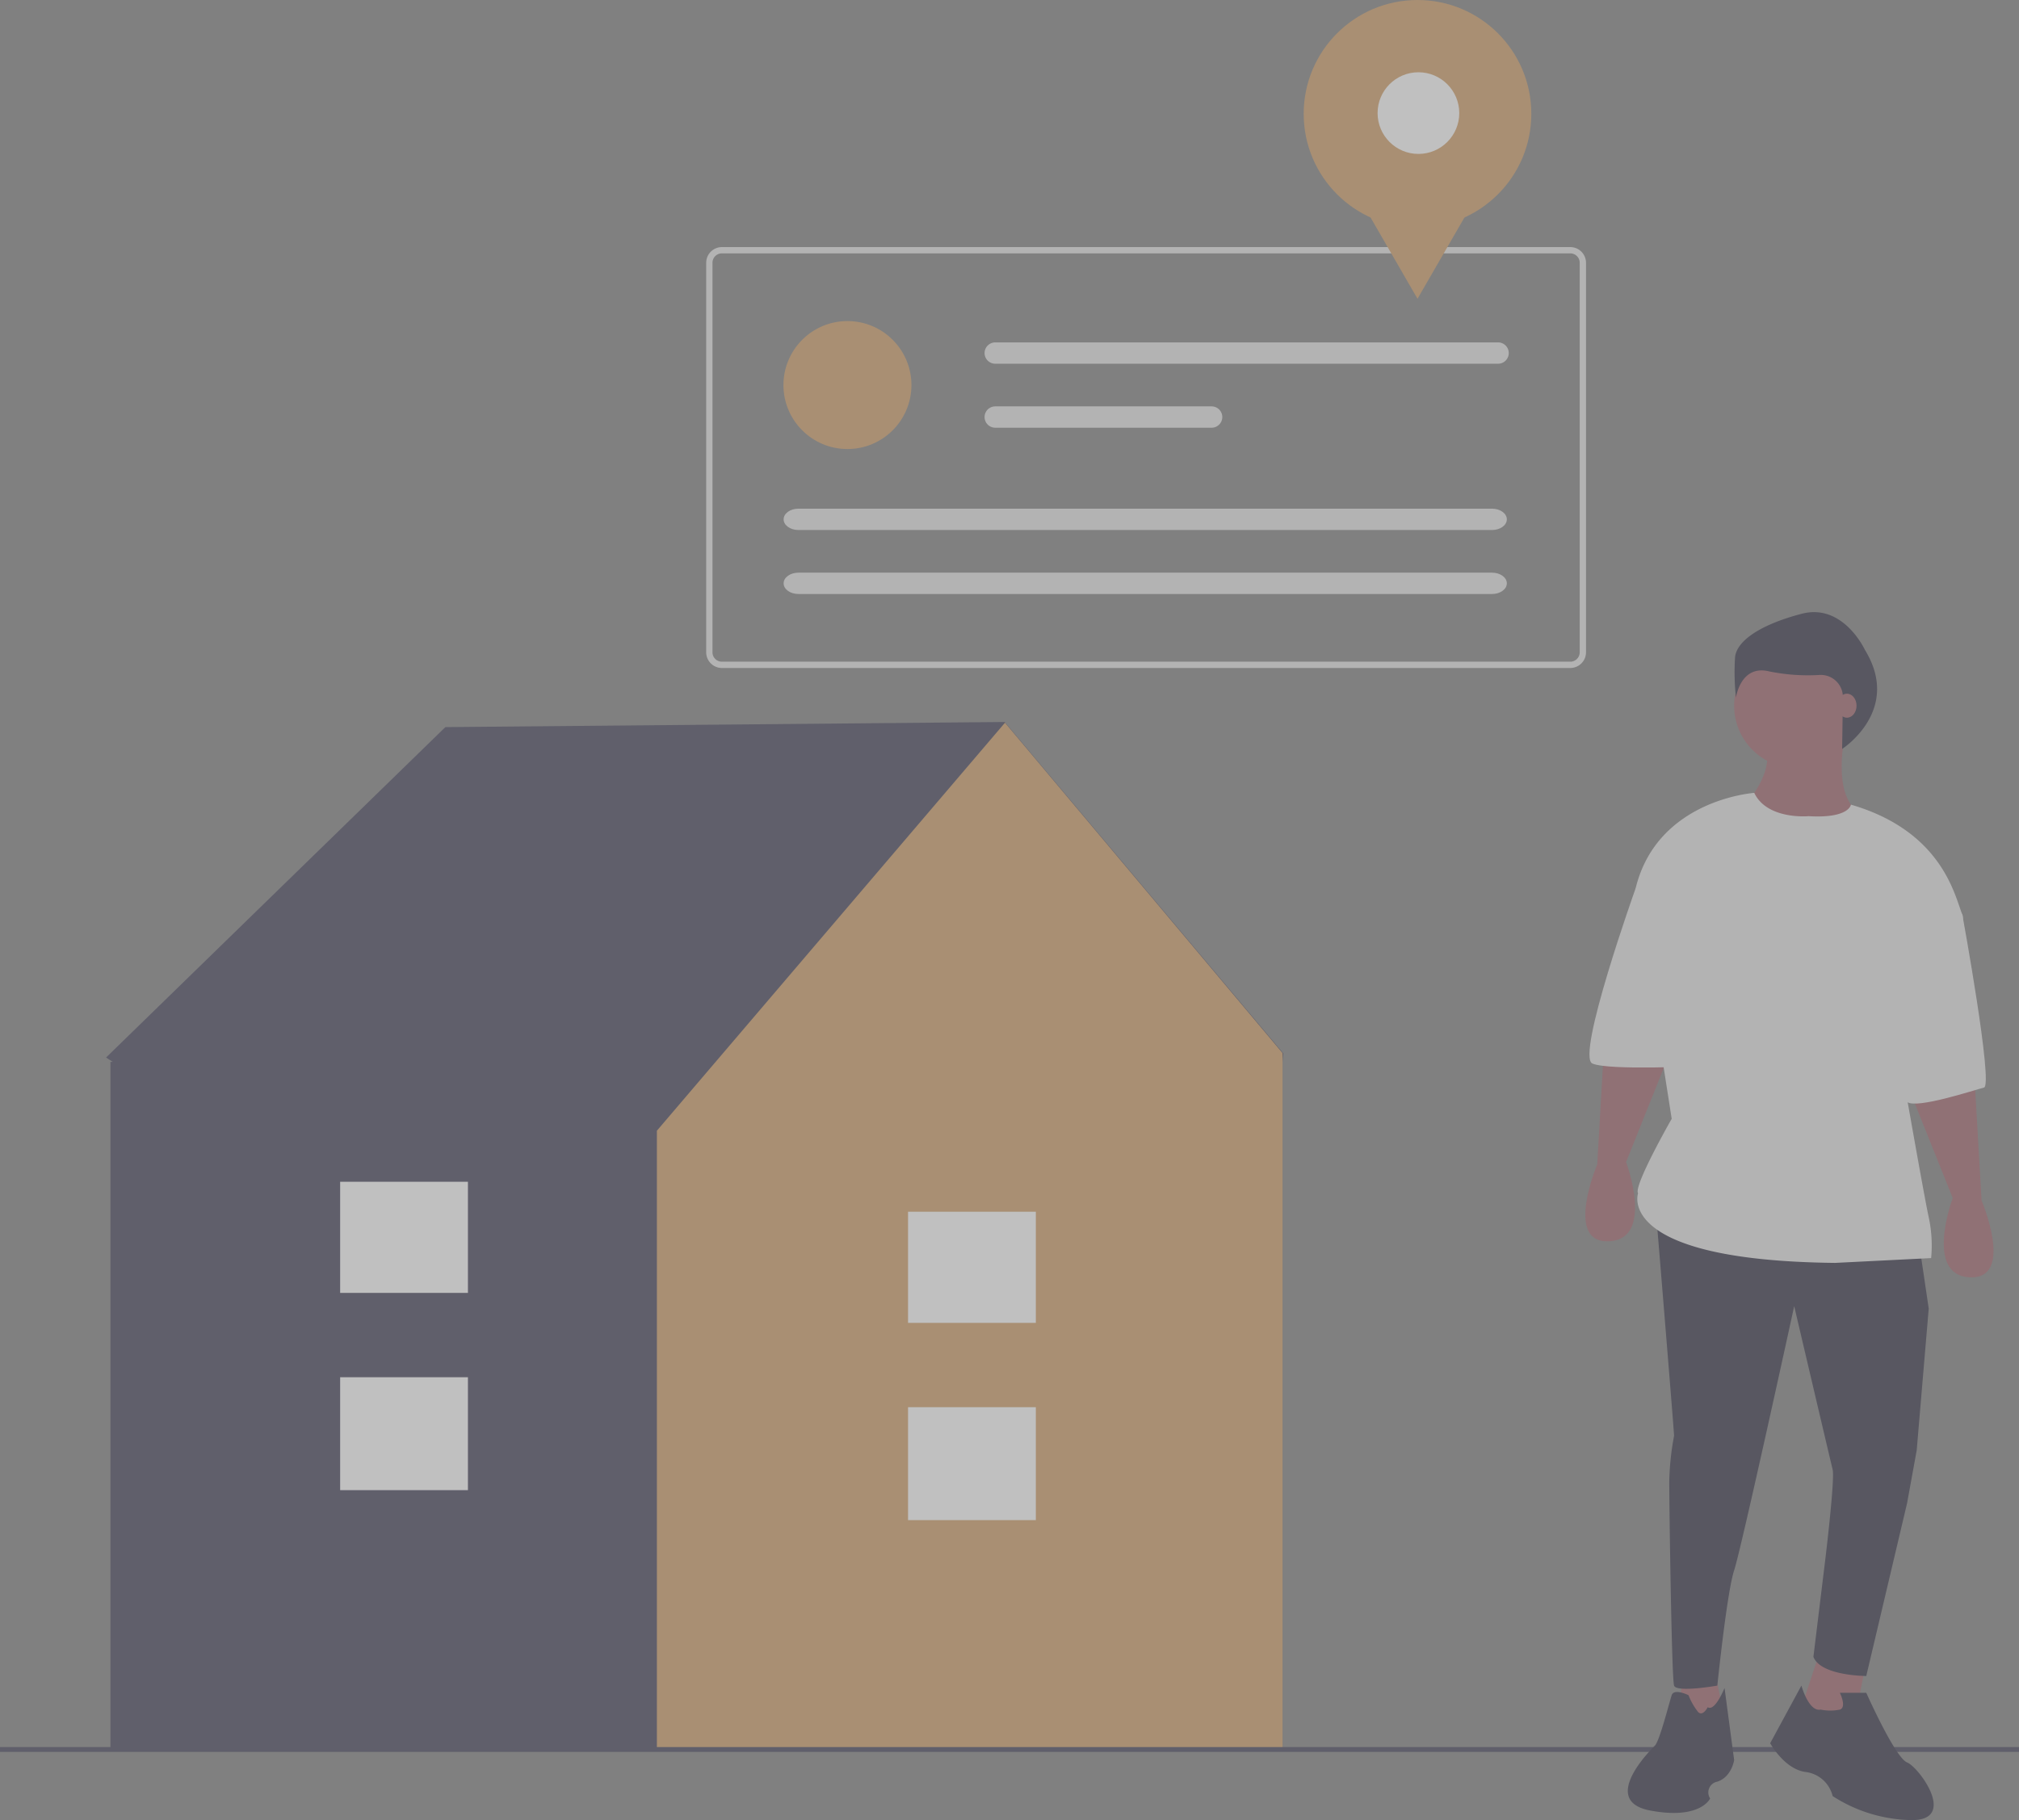
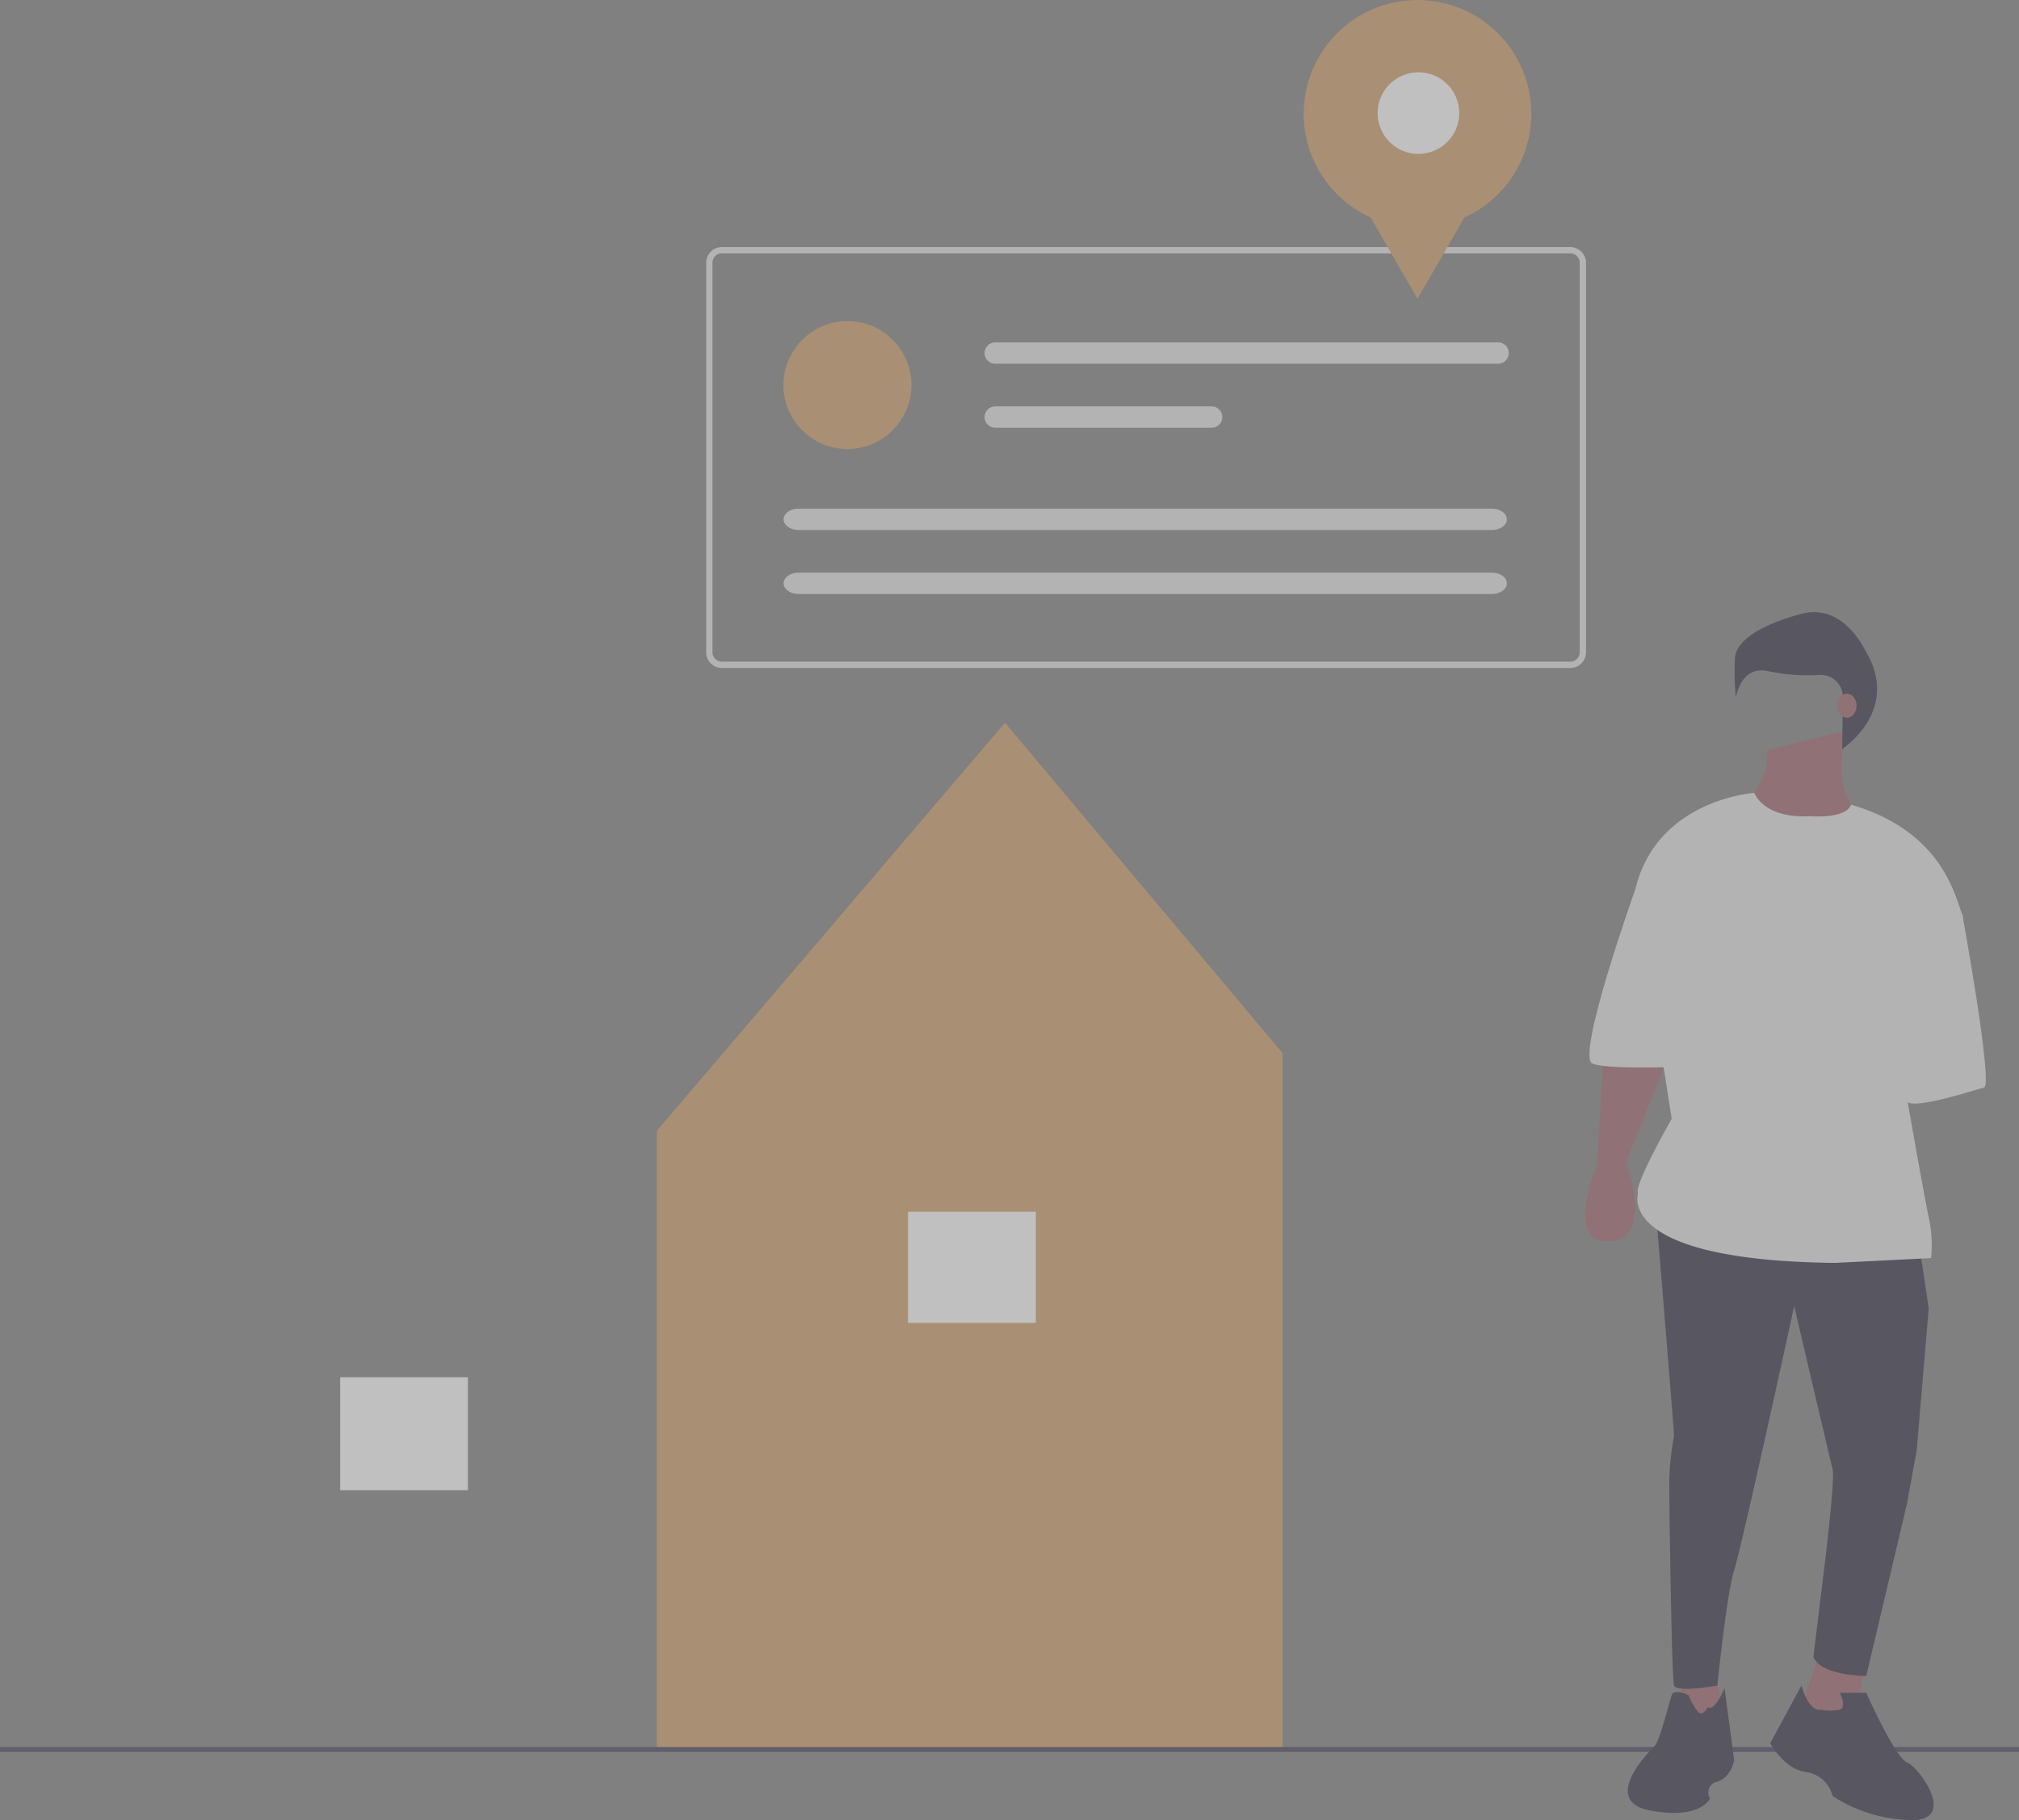
<svg xmlns="http://www.w3.org/2000/svg" width="354.721" height="319.832" viewBox="0 0 354.721 319.832">
  <rect x="0" y="0" width="354.721" height="319.832" fill="#808080" stroke="none" />
  <g id="undraw_location_review_dmxd" opacity="0.5">
-     <path id="Path_5699" data-name="Path 5699" d="M250.993,358.859l-48.956-58.241-98.269.9L44.156,359.579l1.2.774h-.43V481.125h205.93V360.353Z" transform="translate(-25.521 -173.747)" fill="#3f3d56" />
    <path id="Path_5700" data-name="Path 5700" d="M334.615,300.912l-61.16,71.7v108.68H383.388V358.975Z" transform="translate(-158.047 -173.917)" fill="#d19e66" />
-     <rect id="Rectangle_2402" data-name="Rectangle 2402" width="22.451" height="19.844" transform="translate(159.536 247.277)" fill="#fff" />
    <rect id="Rectangle_2403" data-name="Rectangle 2403" width="22.451" height="19.529" transform="translate(159.536 212.929)" fill="#fff" />
    <rect id="Rectangle_2404" data-name="Rectangle 2404" width="22.451" height="19.844" transform="translate(59.761 242.011)" fill="#fff" />
-     <rect id="Rectangle_2405" data-name="Rectangle 2405" width="22.451" height="19.529" transform="translate(59.761 207.663)" fill="#fff" />
    <rect id="Rectangle_2406" data-name="Rectangle 2406" width="354.721" height="0.844" transform="translate(0 307.001)" fill="#3f3d56" />
    <path id="Path_5701" data-name="Path 5701" d="M704.673,695.253l1.688,8.441-8.441,1.688,1.266-10.551Z" transform="translate(-403.373 -401.588)" fill="#a0616a" />
    <path id="Path_5702" data-name="Path 5702" d="M760.159,688.941l-2.11,10.551H747.92l4.22-12.661Z" transform="translate(-432.271 -396.964)" fill="#a0616a" />
    <path id="Path_5703" data-name="Path 5703" d="M915.163,578.818l1.688,11.395-2.11,24.9-1.688,9.285-7.175,30.387s-8.019,0-9.285-3.376l2.11-17.3s1.688-13.927,1.266-15.615-6.753-28.7-6.753-28.7-9.285,42.626-10.551,46.424-2.954,20.258-2.954,20.258-7.175,1.266-7.6,0-.844-31.231-.844-35.873a47.863,47.863,0,0,1,.844-8.019c0-.844-3.325-41.137-3.325-41.137Z" transform="translate(-577.991 -360.275)" fill="#2f2e41" />
    <path id="Path_5704" data-name="Path 5704" d="M925.532,777.136a8.383,8.383,0,0,0,3.376,0c1.266-.422,0-2.954,0-2.954h4.642s5.064,11.395,7.175,12.239,8.863,10.129.844,10.129a26.2,26.2,0,0,1-13.927-4.22,5.592,5.592,0,0,0-4.642-4.22c-3.8-.422-6.331-5.064-6.331-5.064l5.486-10.129S923.422,777.558,925.532,777.136Z" transform="translate(-605.663 -476.718)" fill="#2f2e41" />
    <path id="Path_5705" data-name="Path 5705" d="M871.445,777.292s-.844,1.688-1.688.844a11.561,11.561,0,0,1-1.688-2.954s-2.532-1.266-2.954,0-2.11,8.019-2.954,8.863-9.707,9.707-.844,11.395,10.551-2.11,10.551-2.11a1.923,1.923,0,0,1,1.266-2.954c2.532-.844,2.954-3.8,2.954-3.8L874.4,773.916S872.711,778.136,871.445,777.292Z" transform="translate(-571.413 -477.296)" fill="#2f2e41" />
-     <path id="Path_5706" data-name="Path 5706" d="M985.717,518.916l1.266,21.946s5.909,13.927-2.11,13.505-2.954-13.927-2.954-13.927l-7.851-19.586Z" transform="translate(-638.838 -329.915)" fill="#a0616a" />
    <path id="Path_5707" data-name="Path 5707" d="M843.063,503.916,841.8,525.862s-5.908,13.927,2.11,13.505,2.954-13.927,2.954-13.927l7.851-19.586Z" transform="translate(-561.178 -321.246)" fill="#a0616a" />
-     <circle id="Ellipse_198" data-name="Ellipse 198" cx="10.973" cy="10.973" r="10.973" transform="translate(304.675 113.034)" fill="#a0616a" />
    <path id="Path_5708" data-name="Path 5708" d="M924.472,375.416s-2.954,11.817,2.954,14.771-18.57,7.175-20.258,0l.844-3.376s3.376-4.22,2.532-8.019Z" transform="translate(-600.173 -246.977)" fill="#a0616a" />
    <path id="Path_5709" data-name="Path 5709" d="M891.056,405.313s-7.282.68-9.55-4.091c0,0-17.039,1.137-20.837,16.752L867,458.49s-6.753,11.817-5.908,13.083c0,0-4.22,11.817,34.607,12.239l16.881-.844a23.483,23.483,0,0,0-.422-7.175c-.844-3.8-5.486-30.387-5.486-30.387s12.661-19.836,11.395-22.79-3.294-14.6-19.583-19.329C898.483,403.287,898.23,405.735,891.056,405.313Z" transform="translate(-573.297 -261.892)" fill="#e6e6e6" />
    <path id="Path_5710" data-name="Path 5710" d="M965.174,434.916l5.486,7.175s5.486,29.965,3.8,30.387-11.817,3.8-13.505,2.532-9.285-26.166-9.285-26.166Z" transform="translate(-625.892 -281.366)" fill="#e6e6e6" />
    <path id="Path_5711" data-name="Path 5711" d="M856.725,429.916l-7.175,4.642S839,464.1,841.954,465.367s19.414.422,19.414.422Z" transform="translate(-562.179 -278.476)" fill="#e6e6e6" />
    <path id="Path_5712" data-name="Path 5712" d="M924.71,332.583s-3.8-8.235-11.085-6.335-11.4,4.751-11.719,7.6a40.666,40.666,0,0,0,.158,7.126s.792-5.859,5.859-4.592a34.241,34.241,0,0,0,8.885.616,3.88,3.88,0,0,1,4.039,3.928L920.715,350S931.266,343.247,924.71,332.583Z" transform="translate(-597.068 -218.396)" fill="#2f2e41" />
    <path id="Path_5713" data-name="Path 5713" d="M625.551,247.925H476.494a2.764,2.764,0,0,1-2.76-2.76V176.723a2.764,2.764,0,0,1,2.76-2.76H625.551a2.764,2.764,0,0,1,2.76,2.76v68.442A2.764,2.764,0,0,1,625.551,247.925ZM476.494,175.066a1.658,1.658,0,0,0-1.656,1.656v68.442a1.658,1.658,0,0,0,1.656,1.656H625.551a1.658,1.658,0,0,0,1.656-1.656V176.723a1.658,1.658,0,0,0-1.656-1.656Z" transform="translate(-349.662 -130.544)" fill="#e6e6e6" />
    <circle id="Ellipse_199" data-name="Ellipse 199" cx="11.244" cy="11.244" r="11.244" transform="translate(137.644 56.419)" fill="#d19e66" />
    <path id="Path_5714" data-name="Path 5714" d="M591.5,213.649a1.874,1.874,0,1,0,0,3.748h88.346a1.874,1.874,0,0,0,0-3.748Z" transform="translate(-416.644 -153.482)" fill="#e6e6e6" />
    <path id="Path_5715" data-name="Path 5715" d="M591.5,240.292a1.874,1.874,0,1,0,0,3.748h38.016a1.874,1.874,0,1,0,0-3.748Z" transform="translate(-416.644 -168.88)" fill="#e6e6e6" />
    <path id="Path_5716" data-name="Path 5716" d="M508.559,282.885c-1.426,0-2.586.841-2.586,1.874s1.16,1.874,2.586,1.874h121.89c1.426,0,2.586-.841,2.586-1.874s-1.16-1.874-2.586-1.874Z" transform="translate(-368.296 -193.498)" fill="#e6e6e6" />
    <path id="Path_5717" data-name="Path 5717" d="M508.559,309.527c-1.426,0-2.586.841-2.586,1.874s1.16,1.874,2.586,1.874h121.89c1.426,0,2.586-.841,2.586-1.874s-1.16-1.874-2.586-1.874Z" transform="translate(-368.296 -208.896)" fill="#e6e6e6" />
    <circle id="Ellipse_200" data-name="Ellipse 200" cx="19.997" cy="19.997" r="19.997" transform="translate(229.046 0)" fill="#d19e66" />
    <path id="Path_5718" data-name="Path 5718" d="M572.974,94.746l-6.253-10.83-6.252-10.83h25.01l-6.252,10.83Z" transform="translate(-323.931 -42.241)" fill="#d19e66" />
    <circle id="Ellipse_201" data-name="Ellipse 201" cx="7.175" cy="7.175" r="7.175" transform="translate(242.03 12.698)" fill="#fff" />
    <ellipse id="Ellipse_202" data-name="Ellipse 202" cx="1.688" cy="2.11" rx="1.688" ry="2.11" transform="translate(322.803 121.897)" fill="#a0616a" />
  </g>
</svg>